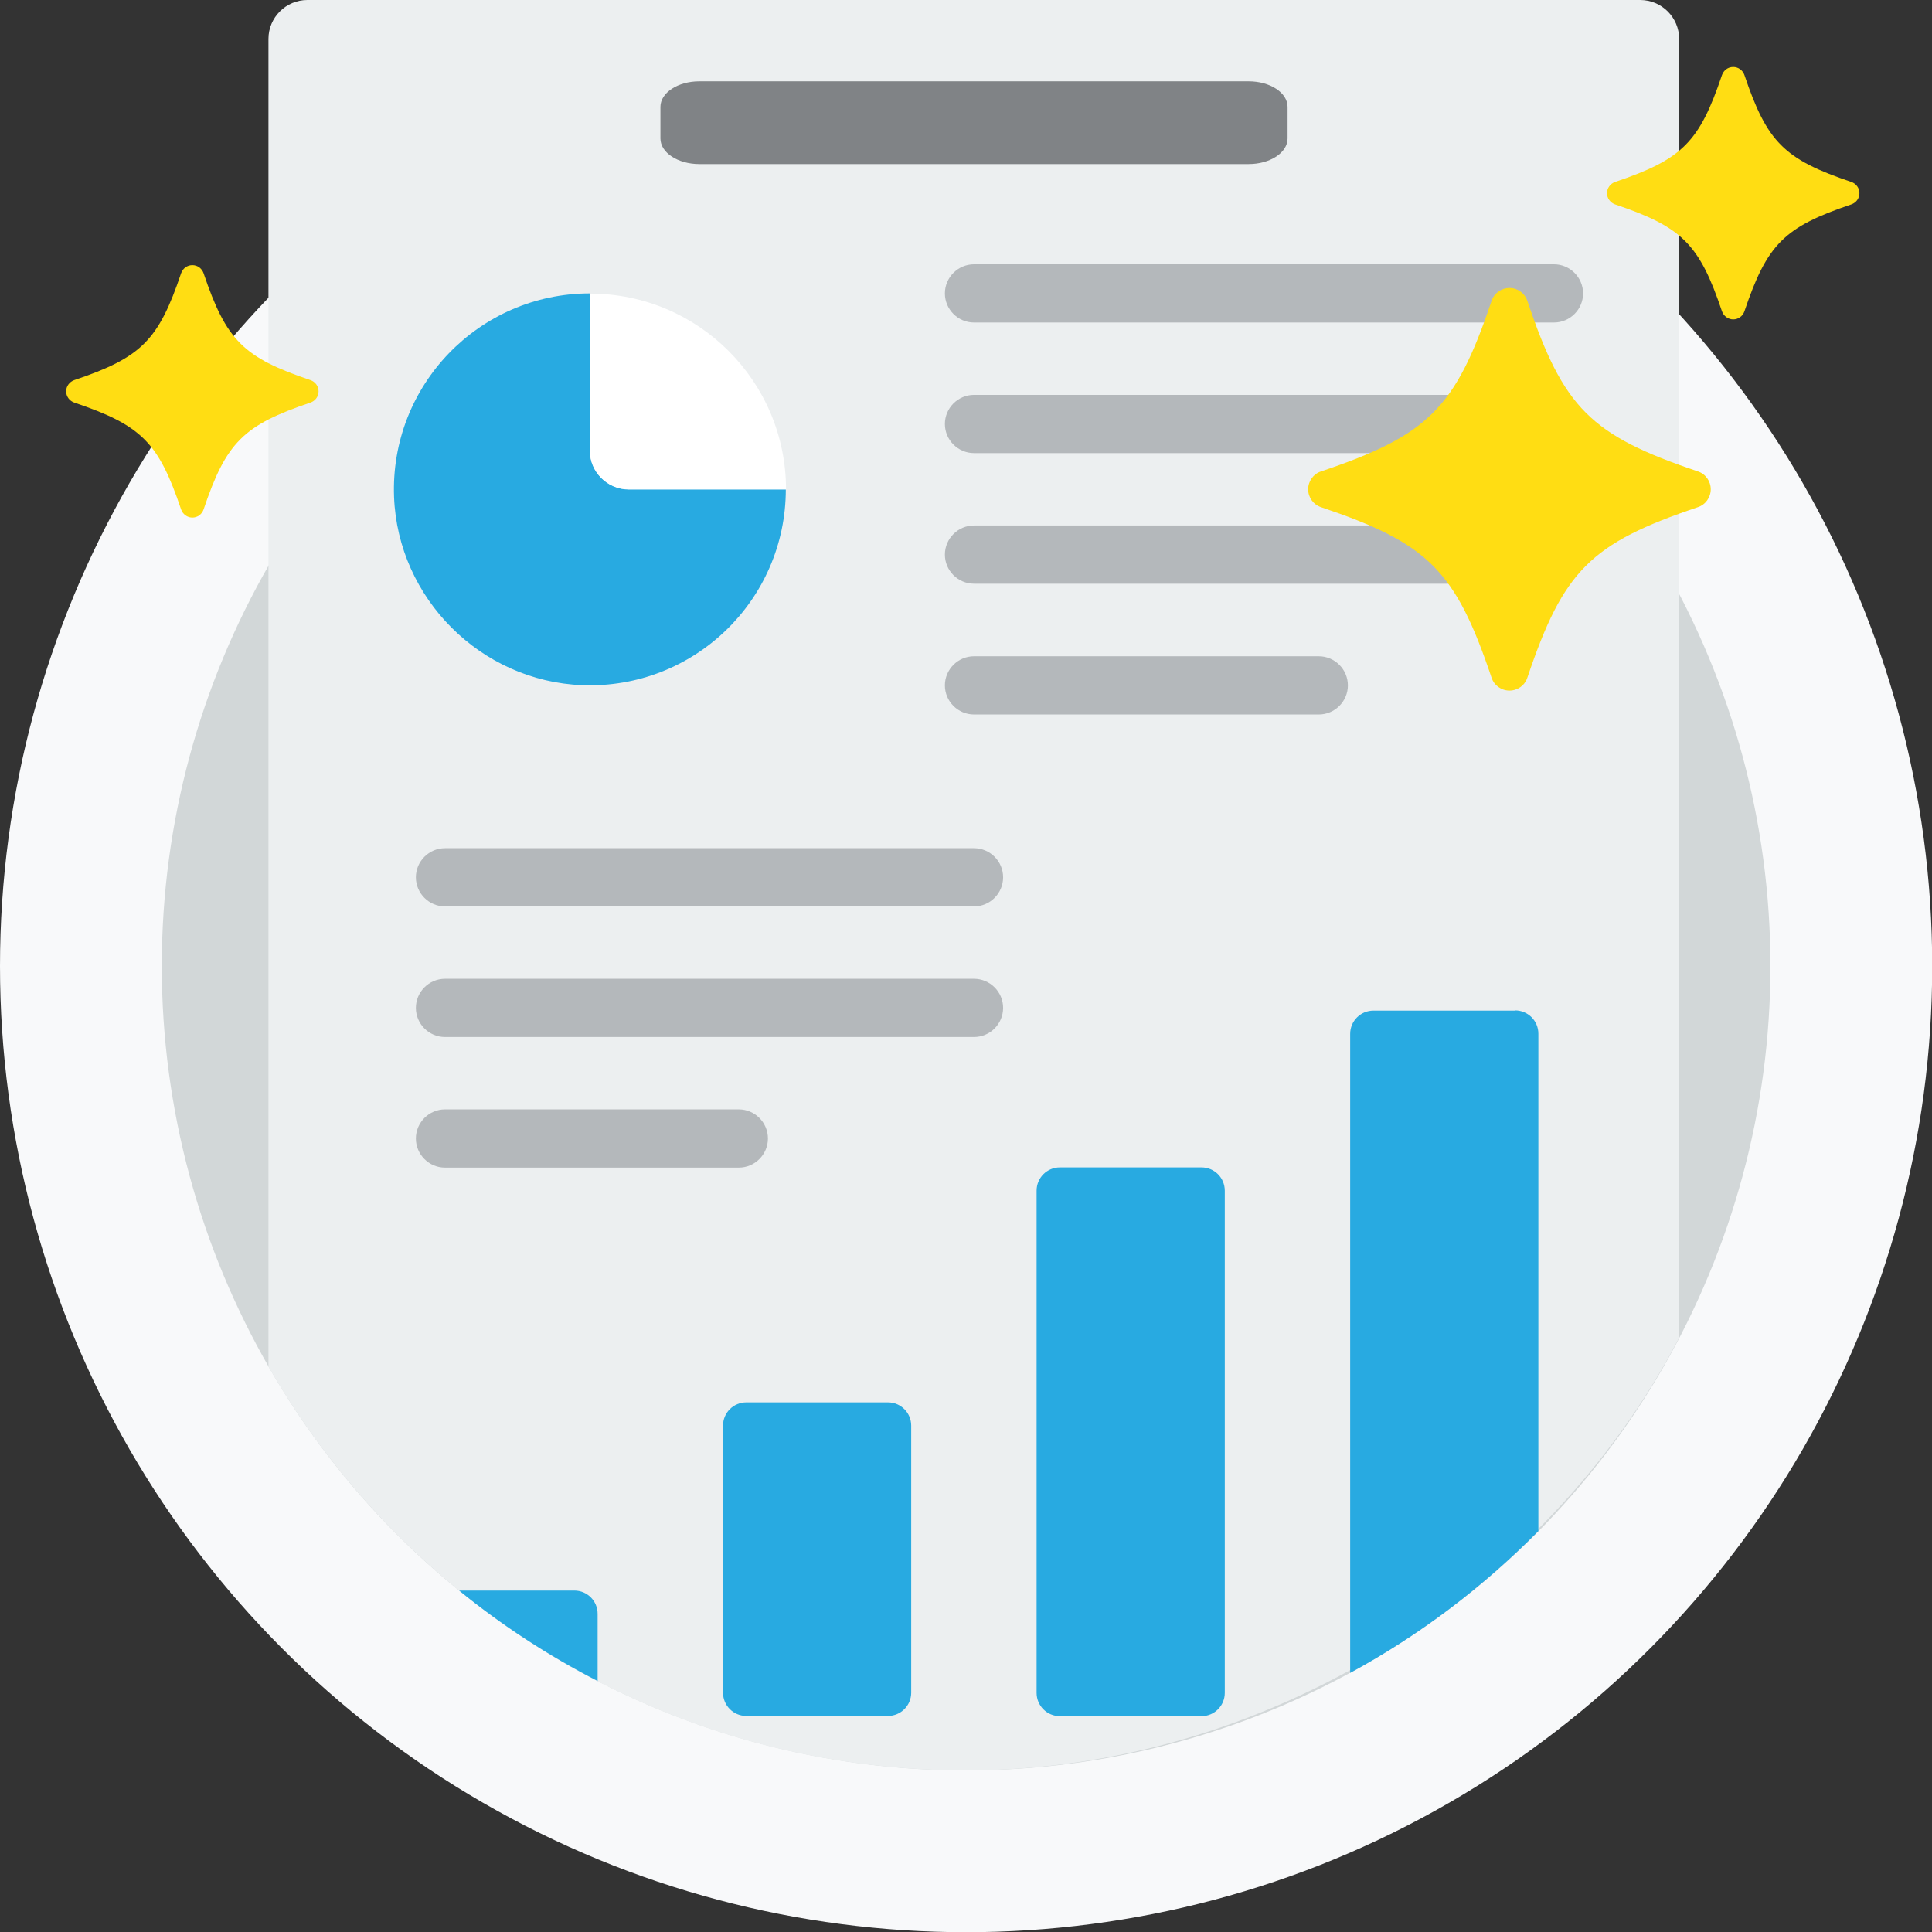
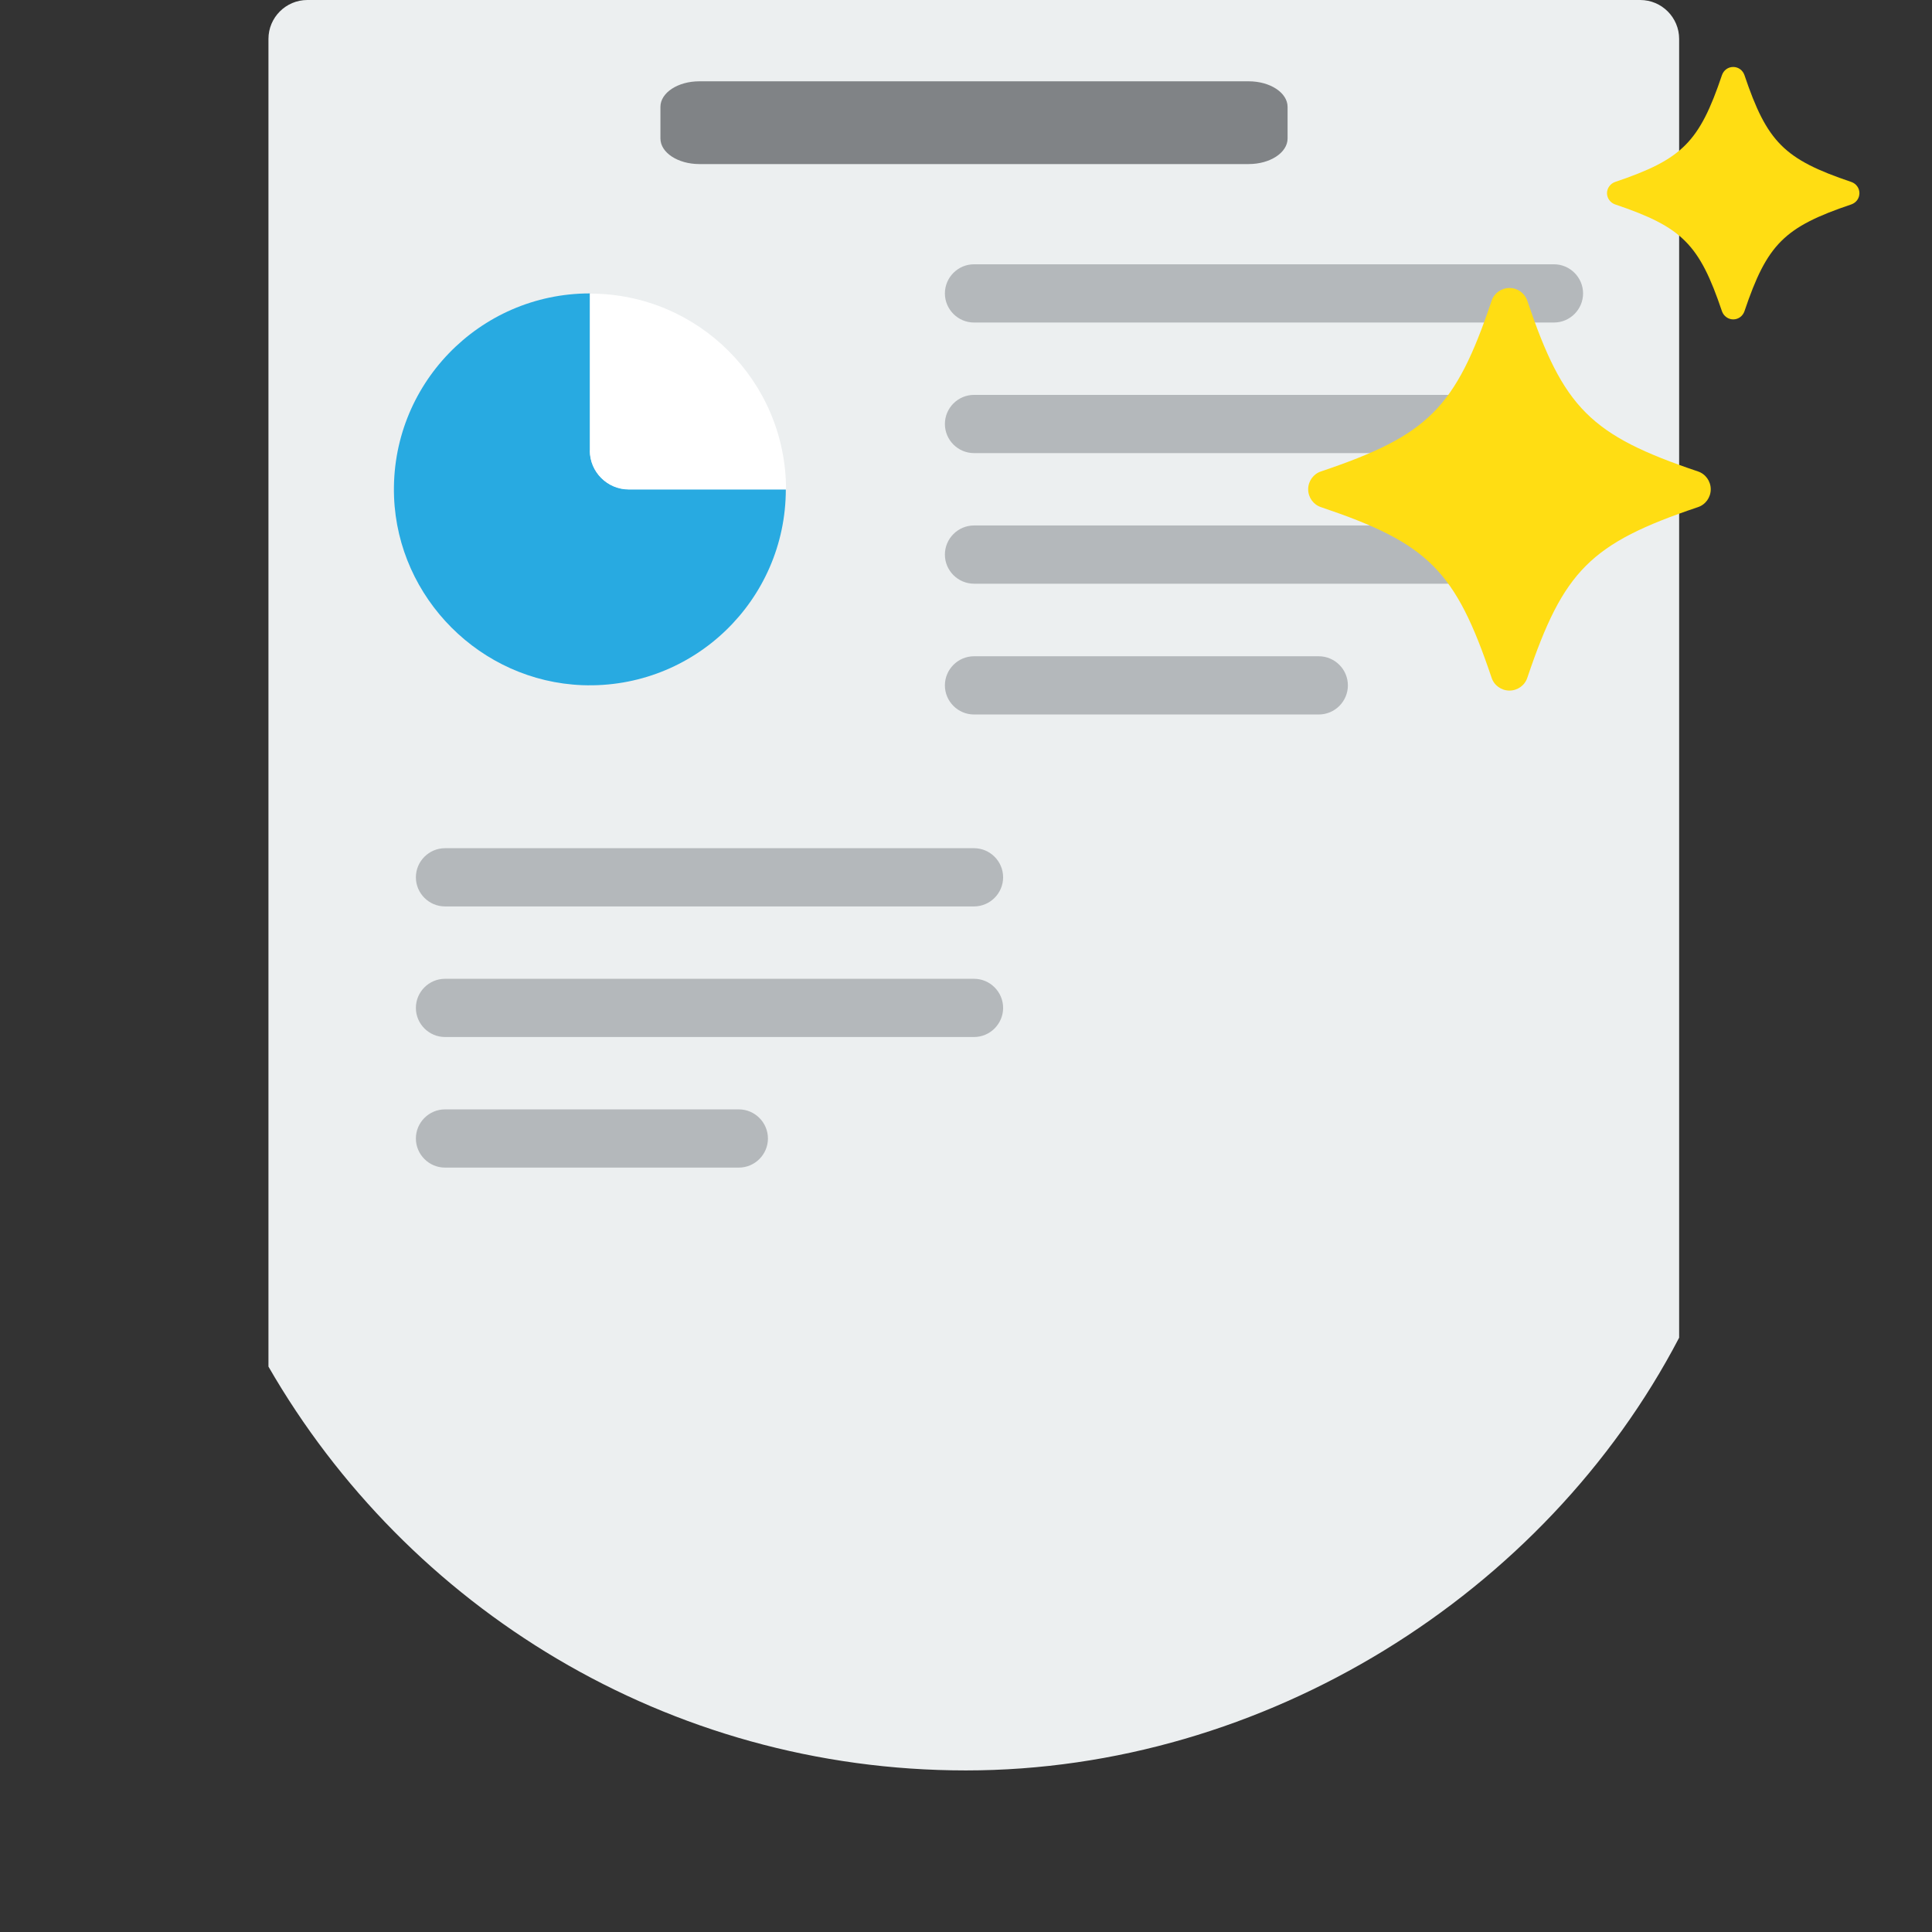
<svg xmlns="http://www.w3.org/2000/svg" id="Layer_2" viewBox="0 0 92.91 92.91">
  <rect x="0" y="0" width="92.91" height="92.91" fill="#333333" stroke="none" />
  <defs>
    <style>.cls-1{fill:#eceff0;}.cls-2{fill:#808386;}.cls-3{fill:#b4b8bb;}.cls-4{fill:#28aae1;}.cls-5{fill:#fff;}.cls-6{fill:#f8f9fa;}.cls-7{fill:#ffdd13;}.cls-8{fill:#d2d7d8;}</style>
  </defs>
  <g id="Layer_1-2">
-     <circle class="cls-6" cx="46.46" cy="46.46" r="46.46" />
-     <circle class="cls-8" cx="46.46" cy="46.46" r="38.68" />
    <path class="cls-1" d="M78.89,0H14.78c-1.03,0-1.87.84-1.87,1.87v63.85c6.68,11.6,19.19,19.42,33.54,19.42s27.85-8.45,34.3-20.81V1.87c0-1.03-.84-1.87-1.87-1.87Z" />
    <path class="cls-4" d="M28.37,21.67v-7.56c-5.33,0-9.62,4.42-9.42,9.79.19,4.88,4.17,8.86,9.05,9.05,5.37.2,9.79-4.09,9.79-9.42h-7.56c-1.03,0-1.87-.84-1.87-1.87h0Z" />
    <path class="cls-5" d="M28.37,14.11v7.56c0,1.03.84,1.87,1.87,1.87h7.56c0-5.2-4.22-9.42-9.42-9.42Z" />
    <path class="cls-2" d="M31.76,5.14v1.52c0,.68.84,1.23,1.87,1.23h26.42c1.03,0,1.87-.55,1.87-1.23v-1.52c0-.68-.84-1.23-1.87-1.23h-26.42c-1.03,0-1.87.55-1.87,1.23h0Z" />
-     <path class="cls-4" d="M57.78,56.14h-6.81c-.62,0-1.12.5-1.12,1.12v24.15c0,.62.5,1.12,1.12,1.12h6.81c.62,0,1.12-.5,1.12-1.12v-24.15c0-.62-.5-1.12-1.12-1.12ZM72.86,48.6h-6.81c-.62,0-1.12.5-1.12,1.12v30.73c3.35-1.82,6.39-4.13,9.05-6.82v-23.92c0-.62-.5-1.12-1.12-1.12ZM27.62,76.49h-5.54c2.05,1.67,4.29,3.13,6.66,4.35v-3.23c0-.62-.5-1.12-1.12-1.12ZM42.7,67.44h-6.81c-.62,0-1.12.5-1.12,1.12v12.84c0,.62.5,1.12,1.12,1.12h6.81c.62,0,1.12-.5,1.12-1.12v-12.84c0-.62-.5-1.12-1.12-1.12Z" />
    <path class="cls-3" d="M46.84,15.51h27.89c.77,0,1.4-.63,1.4-1.4s-.63-1.4-1.4-1.4h-27.89c-.77,0-1.4.63-1.4,1.4s.63,1.4,1.4,1.4ZM74.73,18.99h-27.89c-.77,0-1.4.63-1.4,1.4s.63,1.4,1.4,1.4h27.89c.77,0,1.4-.63,1.4-1.4s-.63-1.4-1.4-1.4ZM74.73,25.27h-27.89c-.77,0-1.4.63-1.4,1.4s.63,1.4,1.4,1.4h27.89c.77,0,1.4-.63,1.4-1.4s-.63-1.4-1.4-1.4ZM63.42,31.56h-16.58c-.77,0-1.4.63-1.4,1.4s.63,1.4,1.4,1.4h16.58c.77,0,1.4-.63,1.4-1.4,0-.77-.63-1.4-1.4-1.4ZM35.53,53.35h-14.13c-.77,0-1.4.63-1.4,1.4s.63,1.4,1.4,1.4h14.13c.77,0,1.4-.63,1.4-1.4,0-.77-.63-1.4-1.4-1.4ZM46.84,40.79h-25.44c-.77,0-1.4.63-1.4,1.4s.63,1.4,1.4,1.4h25.44c.77,0,1.4-.63,1.4-1.4s-.63-1.4-1.4-1.4ZM46.84,47.07h-25.44c-.77,0-1.4.63-1.4,1.4s.63,1.4,1.4,1.4h25.44c.77,0,1.4-.63,1.4-1.4s-.63-1.4-1.4-1.4Z" />
    <path class="cls-7" d="M83.35,15.36c-.24,0-.46-.16-.54-.39-1.09-3.23-1.91-4.05-5.14-5.14-.23-.08-.39-.3-.39-.54s.16-.46.39-.54c3.23-1.09,4.05-1.91,5.14-5.14.08-.23.29-.39.54-.39s.46.16.54.39c1.09,3.23,1.91,4.05,5.14,5.14.23.08.39.29.39.54s-.16.46-.39.54c-3.23,1.09-4.05,1.91-5.14,5.14-.08.23-.29.39-.54.39Z" />
-     <path class="cls-7" d="M9.25,24.89c-.24,0-.46-.16-.54-.39-1.09-3.23-1.91-4.05-5.14-5.14-.23-.08-.39-.3-.39-.54s.16-.46.39-.54c3.23-1.09,4.05-1.91,5.14-5.14.08-.23.29-.39.54-.39s.46.16.54.39c1.09,3.23,1.91,4.05,5.14,5.14.23.08.39.29.39.54s-.16.46-.39.54c-3.23,1.09-4.05,1.91-5.14,5.14-.08.23-.29.39-.54.39Z" />
    <path class="cls-7" d="M72.59,33.21c-.39,0-.74-.25-.86-.62-1.74-5.16-3.04-6.46-8.2-8.2-.37-.12-.62-.47-.62-.86s.25-.74.62-.86c5.16-1.74,6.46-3.04,8.2-8.2.12-.37.47-.62.86-.62s.74.25.86.62c1.74,5.16,3.04,6.46,8.2,8.2.37.12.62.47.62.86s-.25.74-.62.86c-5.16,1.74-6.46,3.04-8.2,8.2-.12.37-.47.62-.86.62Z" />
  </g>
</svg>